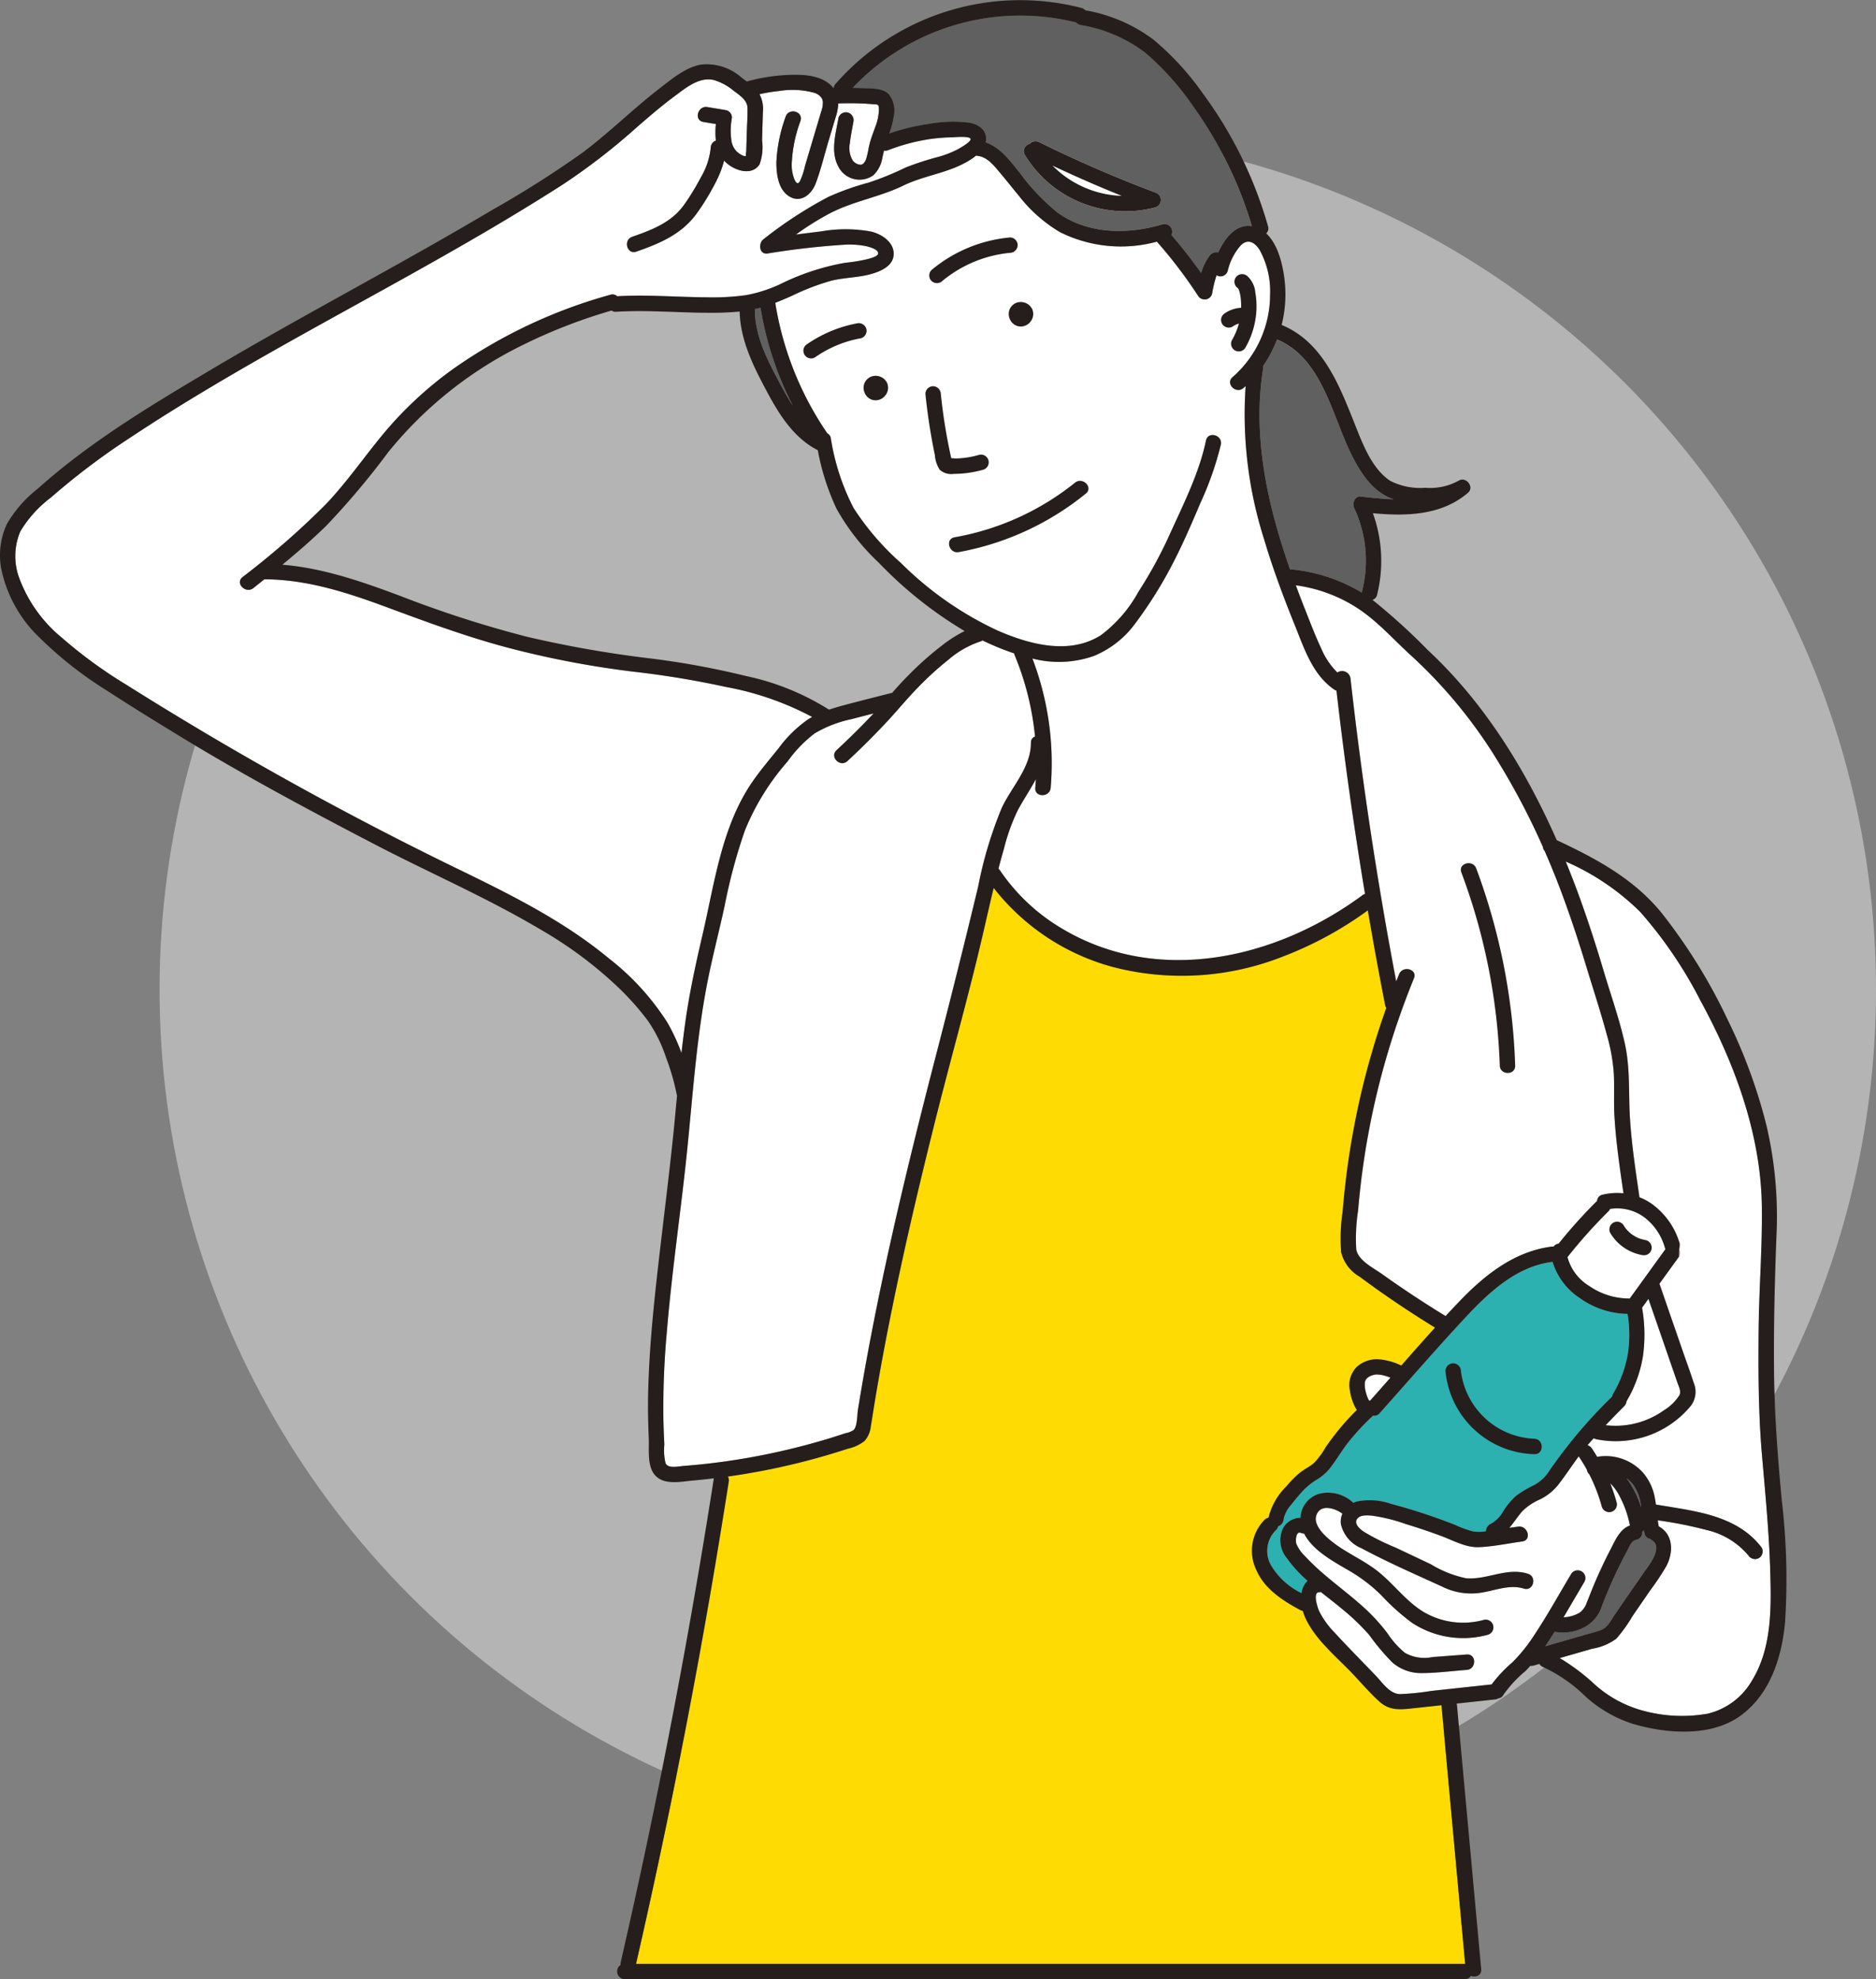
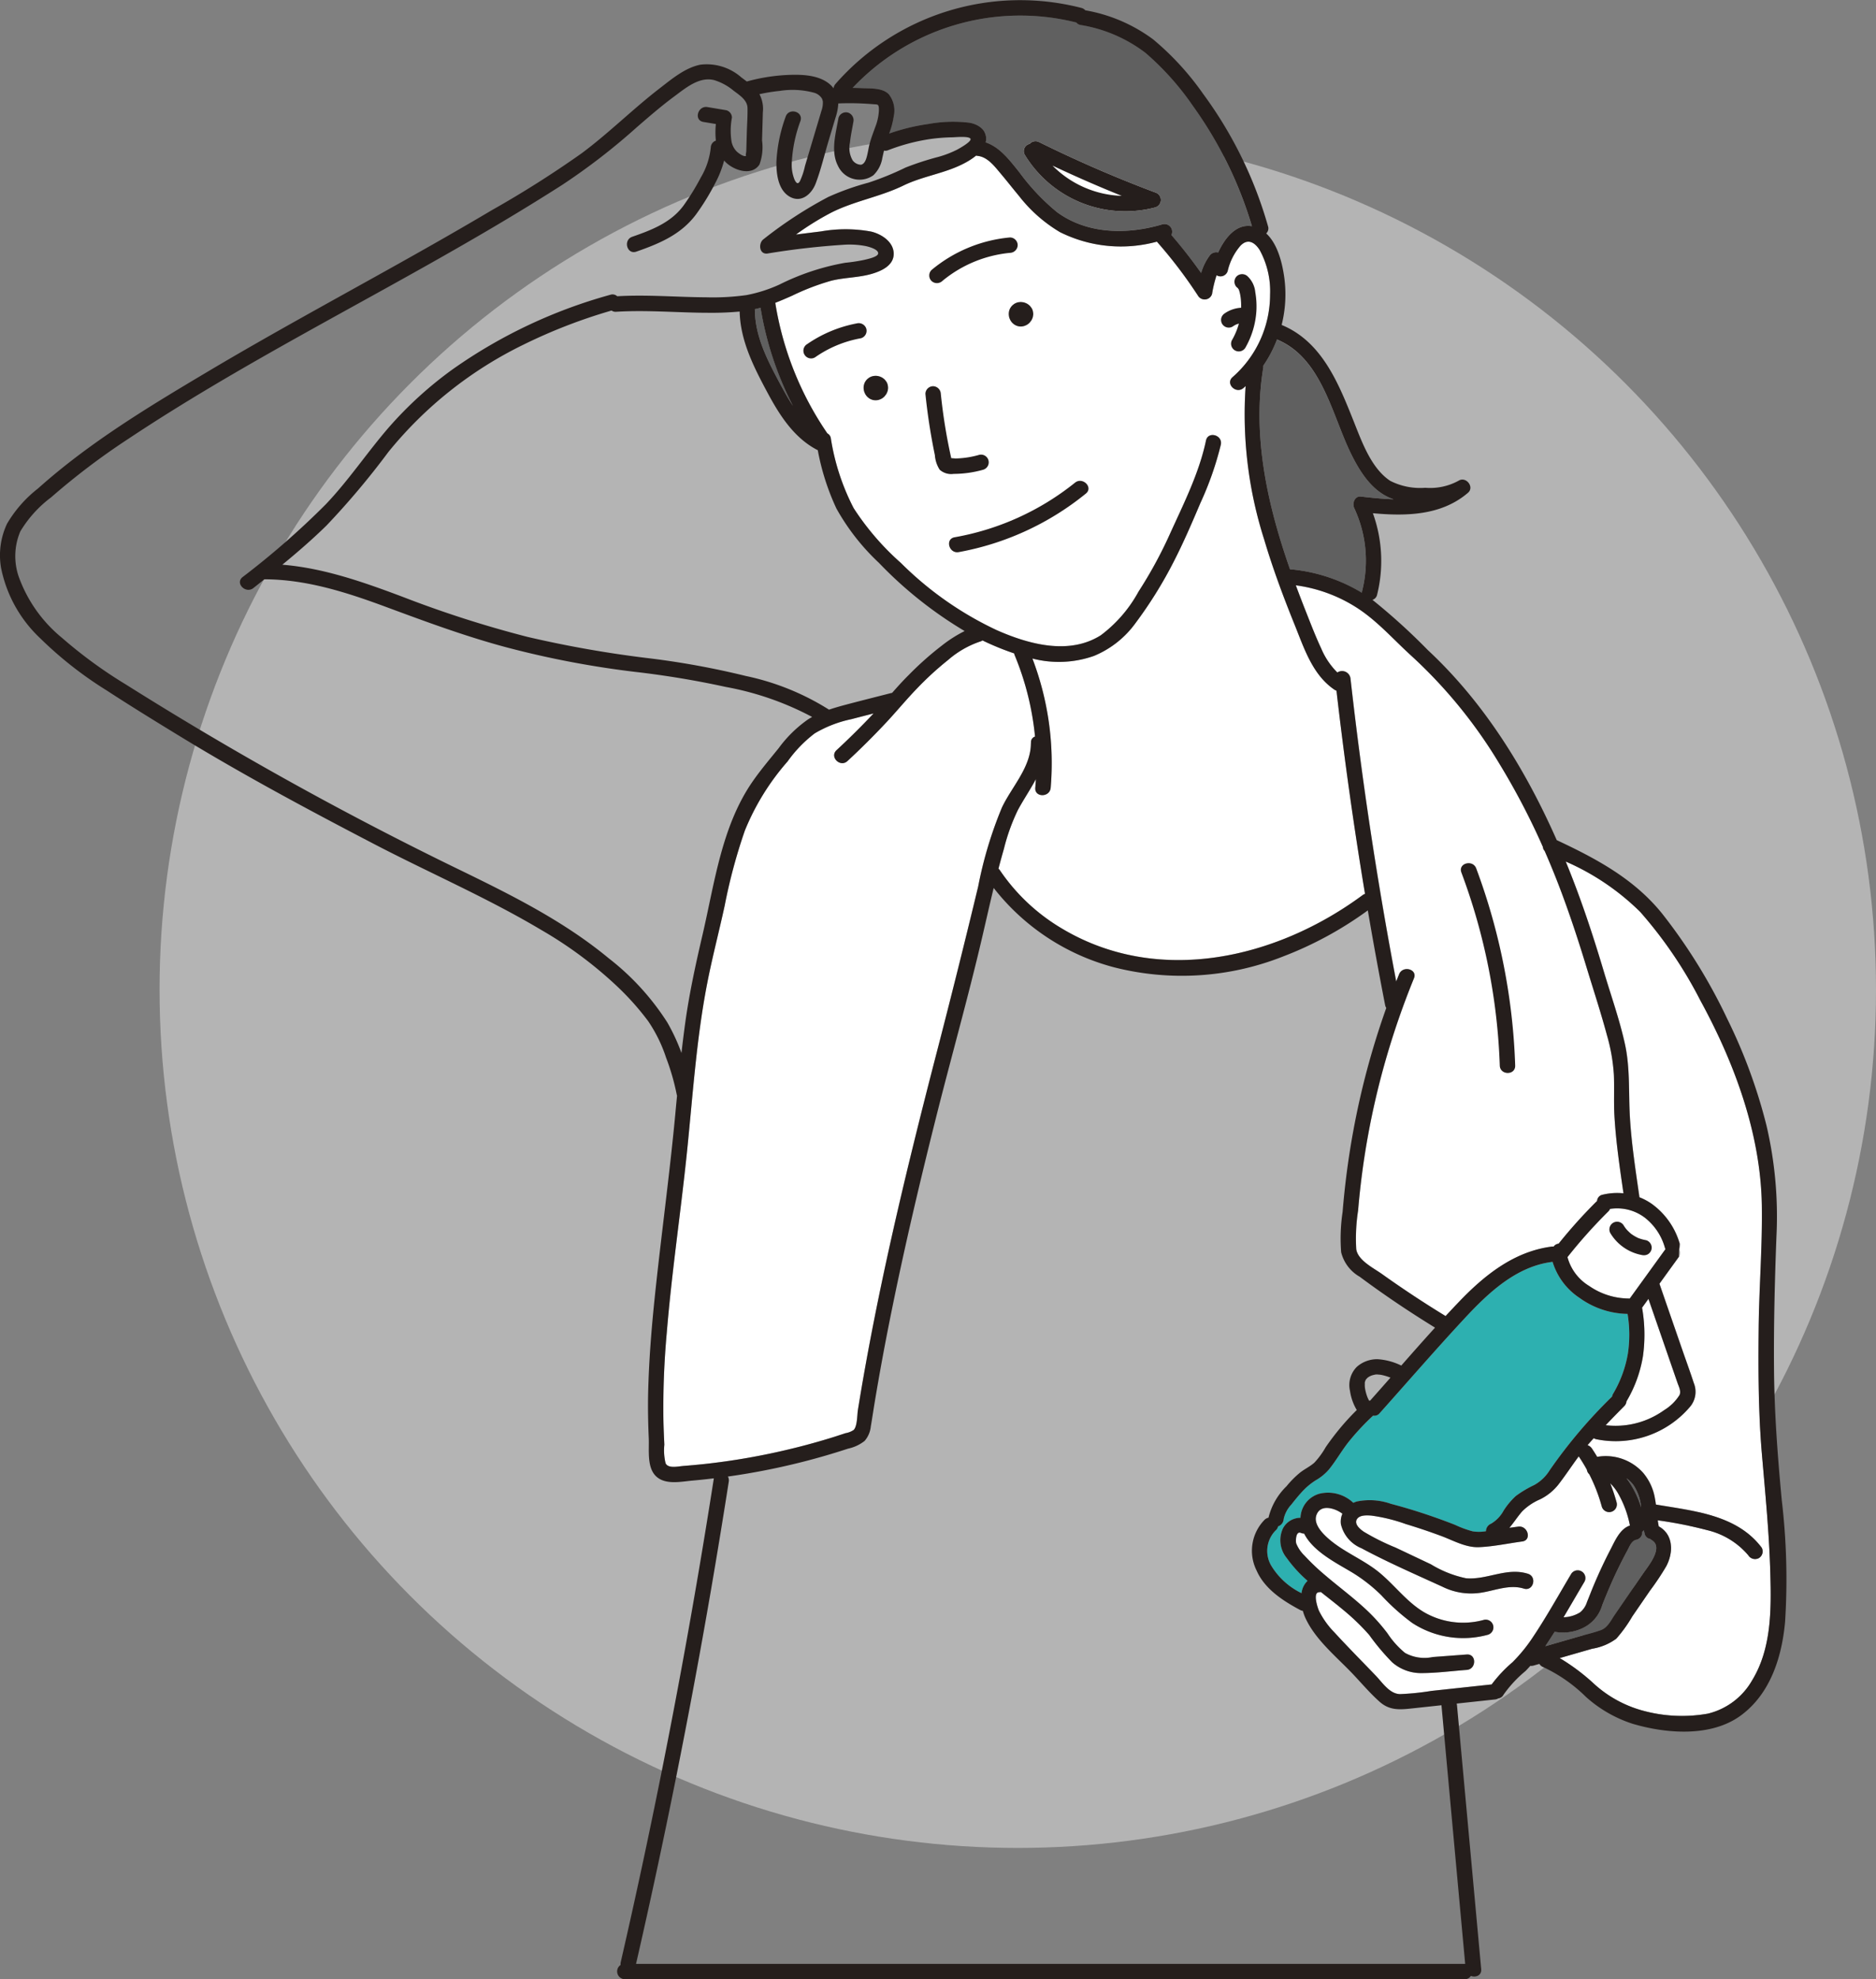
<svg xmlns="http://www.w3.org/2000/svg" width="200.012" height="211" viewBox="0 0 200.012 211">
  <rect x="0" y="0" width="200.012" height="211" fill="#808080" stroke="none" />
  <g id="グループ_1195" data-name="グループ 1195" transform="translate(-144.988 -5482)">
    <g id="グループ_298" data-name="グループ 298" transform="translate(0 -1)">
      <circle id="楕円形_16" data-name="楕円形 16" cx="91.5" cy="91.5" r="91.5" transform="translate(162 5497)" fill="#b4b4b4" />
      <g id="グループ_297" data-name="グループ 297">
        <g id="グループ_295" data-name="グループ 295">
          <path id="パス_5264" data-name="パス 5264" d="M278,5512.456a.847.847,0,0,0-1.162,0,.828.828,0,0,0,0,1.161.671.671,0,0,1,.281.421,4.373,4.373,0,0,1,.144.71,6.932,6.932,0,0,1,.041,1.069,3.409,3.409,0,0,0-1.725.578.882.882,0,0,0-.378.491.842.842,0,0,0,.083.633.826.826,0,0,0,.491.377.815.815,0,0,0,.633-.082,2.746,2.746,0,0,1,.413-.231c.079-.029.158-.057.24-.079a7.345,7.345,0,0,1-.725,1.754.822.822,0,0,0,1.418.829,8.974,8.974,0,0,0,1.184-3.914,8.749,8.749,0,0,0-.117-2.031A2.657,2.657,0,0,0,278,5512.456Z" fill="#fff" />
          <path id="パス_5265" data-name="パス 5265" d="M239.515,5523.723a1.008,1.008,0,0,0-.1-.136,1.276,1.276,0,0,0-.114-.138,1.962,1.962,0,0,0-.212-.167.715.715,0,0,0-.063-.04,1.973,1.973,0,0,0-.265-.114.608.608,0,0,0-.082-.025,2.333,2.333,0,0,0-.288-.04.5.5,0,0,0-.085,0,1.972,1.972,0,0,0-.288.039.426.426,0,0,0-.08.023,1.778,1.778,0,0,0-.258.114c-.013.008-.025.016-.037.025-.066.048-.133.1-.194.151a.635.635,0,0,0-.078.122c-.035.04-.084.065-.112.112a1.093,1.093,0,0,0-.147.322,1.232,1.232,0,0,0-.051.358c0,.023,0,.047,0,.071a2.12,2.12,0,0,0,.042.284c.006.023.013.046.021.068a2.26,2.26,0,0,0,.113.262,1.427,1.427,0,0,0,.208.279.529.529,0,0,0,.052.048,1.667,1.667,0,0,0,.224.169,1.766,1.766,0,0,0,.25.109.5.5,0,0,0,.079.023,1.34,1.34,0,0,0,.581,0,.494.494,0,0,0,.083-.022,1.98,1.98,0,0,0,.265-.114,1.306,1.306,0,0,0,.292-.222,1.382,1.382,0,0,0,.119-.145,1.253,1.253,0,0,0,.109-.152,2,2,0,0,0,.112-.26.524.524,0,0,0,.026-.088,1.85,1.85,0,0,0,.037-.287,1.518,1.518,0,0,0-.034-.293A1.065,1.065,0,0,0,239.515,5523.723Z" fill="#fff" />
          <path id="パス_5266" data-name="パス 5266" d="M253.156,5515.373l-.038.025c-.065.048-.132.1-.193.151a.606.606,0,0,0-.078.122c-.035.04-.084.065-.112.112a1.092,1.092,0,0,0-.148.322,1.231,1.231,0,0,0-.05.357.439.439,0,0,0,0,.072,2.094,2.094,0,0,0,.041.283c.006.024.014.047.022.069a2.092,2.092,0,0,0,.113.262,1.379,1.379,0,0,0,.208.278.408.408,0,0,0,.052.049,1.666,1.666,0,0,0,.224.169,1.714,1.714,0,0,0,.25.109.416.416,0,0,0,.079.023,1.34,1.34,0,0,0,.581,0,.452.452,0,0,0,.083-.022,2.1,2.1,0,0,0,.265-.114,1.3,1.3,0,0,0,.292-.223,1.244,1.244,0,0,0,.119-.145,1.354,1.354,0,0,0,.109-.151,2.039,2.039,0,0,0,.112-.26.539.539,0,0,0,.026-.088,1.859,1.859,0,0,0,.037-.287,1.6,1.6,0,0,0-.034-.293,1.061,1.061,0,0,0-.13-.336,1.124,1.124,0,0,0-.1-.137,1.107,1.107,0,0,0-.114-.137,1.926,1.926,0,0,0-.212-.167.525.525,0,0,0-.063-.04,2.021,2.021,0,0,0-.264-.115.62.62,0,0,0-.083-.024,2.476,2.476,0,0,0-.288-.041.547.547,0,0,0-.085,0,2.2,2.2,0,0,0-.287.038.653.653,0,0,0-.08.024A1.6,1.6,0,0,0,253.156,5515.373Z" fill="#fff" />
-           <path id="パス_5267" data-name="パス 5267" d="M249.825,5533.072a.822.822,0,0,0-.437-1.584,9.818,9.818,0,0,1-2.509.388c-.071,0-.3-.028-.466-.03-.011-.036-.024-.074-.03-.1q-.151-.69-.288-1.383-.523-2.665-.8-5.368a.845.845,0,0,0-.821-.821.828.828,0,0,0-.822.821,64.278,64.278,0,0,0,1.009,6.533,3.279,3.279,0,0,0,.513,1.55,1.846,1.846,0,0,0,1.494.444A11.642,11.642,0,0,0,249.825,5533.072Z" fill="#fff" />
+           <path id="パス_5267" data-name="パス 5267" d="M249.825,5533.072a.822.822,0,0,0-.437-1.584,9.818,9.818,0,0,1-2.509.388c-.071,0-.3-.028-.466-.03-.011-.036-.024-.074-.03-.1q-.151-.69-.288-1.383-.523-2.665-.8-5.368a.845.845,0,0,0-.821-.821.828.828,0,0,0-.822.821,64.278,64.278,0,0,0,1.009,6.533,3.279,3.279,0,0,0,.513,1.55,1.846,1.846,0,0,0,1.494.444A11.642,11.642,0,0,0,249.825,5533.072" fill="#fff" />
          <path id="パス_5268" data-name="パス 5268" d="M246.329,5531.85a.173.173,0,0,0-.089.02C246.277,5531.833,246.3,5531.834,246.329,5531.85Z" fill="#fff" />
-           <path id="パス_5269" data-name="パス 5269" d="M259.6,5534.457a28.37,28.37,0,0,1-12.837,5.819c-1.039.186-.6,1.769.437,1.584a30,30,0,0,0,13.561-6.242C261.58,5534.954,260.411,5533.8,259.6,5534.457Z" fill="#fff" />
          <path id="パス_5270" data-name="パス 5270" d="M245.461,5512.95a13.281,13.281,0,0,1,7.207-2.994.844.844,0,0,0,.822-.821.828.828,0,0,0-.822-.822,15.21,15.21,0,0,0-8.369,3.475.828.828,0,0,0,0,1.162A.842.842,0,0,0,245.461,5512.95Z" fill="#fff" />
          <path id="パス_5271" data-name="パス 5271" d="M237.352,5518.049a.844.844,0,0,0-1.011-.574,13.843,13.843,0,0,0-5.291,2.206.821.821,0,1,0,.829,1.418,12.289,12.289,0,0,1,4.9-2.04A.826.826,0,0,0,237.352,5518.049Z" fill="#fff" />
          <path id="パス_5272" data-name="パス 5272" d="M320.484,5615.21a4.391,4.391,0,0,1-.842-.234h0l-.021-.012c-.066-.031-.132-.063-.2-.1a4.041,4.041,0,0,1-.376-.225c-.049-.033-.1-.067-.144-.1l-.057-.046c-.111-.1-.218-.2-.319-.3-.051-.052-.1-.106-.148-.162-.023-.026-.068-.087-.09-.117-.066-.094-.132-.186-.191-.284a.822.822,0,0,0-1.419.829,4.989,4.989,0,0,0,3.371,2.336.9.9,0,0,0,.633-.083.84.84,0,0,0,.377-.491A.83.83,0,0,0,320.484,5615.21Z" fill="#fff" />
          <path id="パス_5273" data-name="パス 5273" d="M308.565,5636.38a8.233,8.233,0,0,1-7.82-7.224.847.847,0,0,0-.821-.822.827.827,0,0,0-.822.822,9.775,9.775,0,0,0,9.463,8.867C309.622,5638.063,309.62,5636.421,308.565,5636.38Z" fill="#fff" />
          <path id="パス_5274" data-name="パス 5274" d="M304.888,5596.592c.036,1.054,1.679,1.059,1.643,0a66.309,66.309,0,0,0-4.153-21.016c-.367-.981-1.956-.556-1.584.437A64.88,64.88,0,0,1,304.888,5596.592Z" fill="#fff" />
          <path id="パス_5275" data-name="パス 5275" d="M304.872,5564.457a75.986,75.986,0,0,1,4.62,8.853.622.622,0,0,0,.168.386q.993,2.268,1.861,4.588c.951,2.556,1.8,5.148,2.594,7.758.739,2.433,1.541,4.859,2.2,7.316a19.519,19.519,0,0,1,.74,4.239c.057,1.458-.025,2.915.059,4.375.158,2.765.568,5.507.964,8.247a6.607,6.607,0,0,0-2.234.146.72.72,0,0,0-.582.66,53.97,53.97,0,0,0-4.1,4.569.756.756,0,0,0-.522.307.783.783,0,0,0-.233,0c-3.993.525-7.124,3.031-9.833,5.856-.489.51-.966,1.032-1.447,1.551q-3.474-2.12-6.789-4.484c-.894-.64-2.577-1.453-2.747-2.659a19.372,19.372,0,0,1,.2-4.12,83.26,83.26,0,0,1,2.908-15.936,85.37,85.37,0,0,1,3.046-8.813c.4-.978-1.19-1.4-1.584-.436-.1.256-.2.515-.3.773q-3.055-16.055-4.881-32.309a.9.9,0,0,0-1.4-.629,7.965,7.965,0,0,1-1.729-2.569c-.61-1.3-1.126-2.653-1.655-3.989-.359-.9-.7-1.816-1.042-2.73a15.937,15.937,0,0,1,6.541,2.412c2.184,1.415,3.914,3.422,5.835,5.156A51.671,51.671,0,0,1,304.872,5564.457Z" fill="#fff" />
          <path id="パス_5276" data-name="パス 5276" d="M318.4,5640.593a3.587,3.587,0,0,1,.728.716,5,5,0,0,1,.822,2.376A10.119,10.119,0,0,0,318.4,5640.593Z" fill="#606060" />
          <path id="パス_5277" data-name="パス 5277" d="M310.224,5639.714a4.53,4.53,0,0,1-1.666,1.6,11.45,11.45,0,0,0-1.963,1.172,7.812,7.812,0,0,0-1.3,1.559,3.6,3.6,0,0,1-1.338,1.391.87.87,0,0,0-.541.8,4.327,4.327,0,0,1-1.407.018,10.967,10.967,0,0,1-1.884-.691q-1.11-.437-2.237-.83-2.275-.8-4.61-1.415a6.8,6.8,0,0,0-3.636-.246,2.889,2.889,0,0,0-.371.143,3.907,3.907,0,0,0-3.625-.97,2.773,2.773,0,0,0-2.007,2.57,2.113,2.113,0,0,0-1.867,1.121,2.986,2.986,0,0,0,.407,3.167,14.012,14.012,0,0,0,2.225,2.426,2.13,2.13,0,0,0-.648,1.316,7.692,7.692,0,0,1-3.243-2.948,3.109,3.109,0,0,1,.478-3.742.731.731,0,0,0,.259-.447.872.872,0,0,0,.6-.776,3.272,3.272,0,0,1,.82-1.538c.375-.478.759-.953,1.175-1.4a7.107,7.107,0,0,1,1.436-1.192,5.318,5.318,0,0,0,1.383-1.133c.8-.982,1.411-2.1,2.211-3.08a26.623,26.623,0,0,1,2.525-2.674.7.7,0,0,0,.672-.247c3.031-3.39,6.011-6.836,9.108-10.166,2.487-2.673,5.444-5.465,9.226-5.963a.947.947,0,0,0,.11-.025,7.081,7.081,0,0,0,2.884,3.858,8.982,8.982,0,0,0,5.107,1.694,13.566,13.566,0,0,1,.037,4.252,12.514,12.514,0,0,1-1.571,4.263.846.846,0,0,0-.107.295A53.221,53.221,0,0,0,310.224,5639.714Z" fill="#2db0b0" />
-           <path id="パス_5278" data-name="パス 5278" d="M290.9,5632.215q-.036-.07-.069-.141c-.036-.081-.043-.1-.023-.046s.013.034-.019-.048c-.02-.049-.038-.1-.056-.147-.026-.075-.051-.15-.074-.225a4.9,4.9,0,0,1-.129-.536c0-.024-.018-.129-.021-.146-.006-.065-.013-.131-.016-.2,0-.1.008-.195,0-.291,0-.017,0-.016,0-.023.008-.042.016-.084.027-.126s.053-.131.048-.128c.016-.03.031-.06.049-.089l.038-.056.017-.019c.044-.041.087-.086.13-.129l.016-.016.012-.008c.062-.039.122-.079.186-.114.029-.016.144-.066.136-.066.034-.012.068-.026.1-.037.061-.019.122-.036.184-.05.042-.01.083-.018.125-.026l.031,0a1.635,1.635,0,0,1,.355,0c.055,0,.109.007.164.012l.04,0c-.016,0,0,0,.066.012.054.01.108.021.161.033.161.036.32.081.477.132.127.041.25.089.374.137q-1.082,1.228-2.168,2.45a.677.677,0,0,0-.109,0C290.94,5632.286,290.92,5632.251,290.9,5632.215Z" fill="#fff" />
          <path id="パス_5279" data-name="パス 5279" d="M318.16,5632.9a.773.773,0,0,0,.233-.5,13.775,13.775,0,0,0,1.757-4.8,16.548,16.548,0,0,0-.092-5.185l.68-.942q.811,2.343,1.622,4.687l.968,2.8q.254.735.509,1.471c.142.409.4.871.216,1.291a5.017,5.017,0,0,1-1.634,1.607,8.96,8.96,0,0,1-2.1,1.119,8.846,8.846,0,0,1-4.136.49C316.834,5634.244,317.5,5633.57,318.16,5632.9Z" fill="#fff" />
          <path id="パス_5280" data-name="パス 5280" d="M318.733,5621.45a.752.752,0,0,0-.1-.021,7.486,7.486,0,0,1-4.218-1.342,5.144,5.144,0,0,1-2.3-3.074,53.8,53.8,0,0,1,4.363-4.878.792.792,0,0,0,.165-.252,4.9,4.9,0,0,1,3.683.9,6.163,6.163,0,0,1,2.174,3.232.873.873,0,0,0,.06.145Z" fill="#fff" />
          <path id="パス_5281" data-name="パス 5281" d="M289.029,5531.368c.991,2.015,2.33,4.126,4.543,4.86-1.193-.035-2.38-.164-3.49-.289-.679-.076-.943.739-.709,1.236a13.2,13.2,0,0,1,.849,8.786.893.893,0,0,0-.022.247,17.775,17.775,0,0,0-7.44-2.5.824.824,0,0,0-.227.008c-.454-1.3-.883-2.608-1.268-3.929-1.655-5.675-2.558-11.644-1.6-17.529a.893.893,0,0,0,0-.258,13.224,13.224,0,0,0,1.462-2.792C285.9,5521.169,286.992,5527.225,289.029,5531.368Z" fill="#606060" />
          <path id="パス_5282" data-name="パス 5282" d="M276.4,5523.205c-.8.692.365,1.849,1.162,1.161.08-.069.154-.144.232-.215a43.9,43.9,0,0,0,1.981,16.38c.914,3.084,2.041,6.1,3.246,9.081,1.011,2.5,1.9,5.33,4.241,6.915a.825.825,0,0,0,.219.1q1.248,10.871,3.043,21.665a.8.8,0,0,0-.255.126c-9.177,6.779-21.771,9.714-32.058,3.569a20.7,20.7,0,0,1-6.608-6.2.872.872,0,0,0-.161-.178c.185-.711.376-1.42.581-2.126a21.073,21.073,0,0,1,1.492-4.141c.6-1.11,1.308-2.152,1.9-3.264-.017.3-.024.6-.049.9-.089,1.054,1.554,1.048,1.642,0a31.263,31.263,0,0,0-1.964-13.784,11.244,11.244,0,0,0,6.567-.268,10.325,10.325,0,0,0,4.478-3.553,45.317,45.317,0,0,0,4-6.429c1.062-2.061,1.985-4.21,2.89-6.343a33.984,33.984,0,0,0,2.17-6.2c.216-1.032-1.367-1.473-1.584-.437-.734,3.5-2.423,6.817-3.889,10.055a46.161,46.161,0,0,1-3.3,6.044,14.442,14.442,0,0,1-4.015,4.651c-3.381,2.15-7.673.973-11.074-.524a36.237,36.237,0,0,1-10.25-7.179,28.344,28.344,0,0,1-5.036-5.843,24.259,24.259,0,0,1-2.434-7.458.705.705,0,0,0-.367-.511,34.1,34.1,0,0,1-5.554-13.923c.611-.236,1.214-.5,1.81-.761a25.36,25.36,0,0,1,4.167-1.593c1.436-.353,2.945-.321,4.365-.746,1.07-.321,2.379-.941,2.278-2.261-.091-1.2-1.349-1.98-2.407-2.231a15.082,15.082,0,0,0-5.33-.018c-.893.11-1.785.224-2.677.337a29.913,29.913,0,0,1,3.745-2.33c2.467-1.251,5.215-1.683,7.7-2.892,2.137-1.04,4.573-1.311,6.654-2.46a7.506,7.506,0,0,0,1.11-.739.89.89,0,0,0,.181.038c1.048.116,1.8,1.133,2.433,1.88.662.783,1.291,1.593,1.949,2.379a15.63,15.63,0,0,0,4.372,3.864,14.548,14.548,0,0,0,10.33,1.015,49.53,49.53,0,0,1,4.388,5.765.825.825,0,0,0,.818.392.811.811,0,0,0,.683-.589,12.894,12.894,0,0,1,.482-1.985.8.8,0,0,0,1.188-.47,6.226,6.226,0,0,1,1.362-2.682c.791-.815,1.536-.342,2.05.476a9.155,9.155,0,0,1,1.1,4.75A11.691,11.691,0,0,1,276.4,5523.205Z" fill="#fff" />
          <path id="パス_5283" data-name="パス 5283" d="M226.075,5515.8a35.169,35.169,0,0,0,3.5,10.535c-.494-.737-.933-1.517-1.349-2.294-1.321-2.468-2.716-5.067-2.75-7.933a.859.859,0,0,0-.017-.147C225.665,5515.915,225.87,5515.855,226.075,5515.8Z" fill="#606060" />
          <path id="パス_5284" data-name="パス 5284" d="M259.748,5485.4a.722.722,0,0,0,.446.26,15.5,15.5,0,0,1,6.923,2.975,29.454,29.454,0,0,1,5.071,5.677,42.746,42.746,0,0,1,6.268,12.8c-1.668-.282-2.879,1.249-3.594,2.8a.87.87,0,0,0-.939.373,5.861,5.861,0,0,0-.878,1.814c-.988-1.4-2.052-2.749-3.173-4.047a.819.819,0,0,0-.944-1.149c-3.722,1.118-8.015,1.083-11.257-1.3a23.261,23.261,0,0,1-4.036-4.284c-1.018-1.254-2.041-2.63-3.573-3.143a1.937,1.937,0,0,0,.049-.2c.136-1.089-.8-1.724-1.758-1.892a14.566,14.566,0,0,0-4.394.133,21.441,21.441,0,0,0-4.175,1.029,9.03,9.03,0,0,0,.493-1.868,2.8,2.8,0,0,0-.54-2.34c-.676-.69-1.949-.6-2.836-.642-.334-.016-.667-.015-1-.018A24.548,24.548,0,0,1,259.748,5485.4Z" fill="#606060" />
-           <path id="パス_5285" data-name="パス 5285" d="M216.13,5591.991a27.121,27.121,0,0,0-6.263-6.849c-4.751-3.934-10.3-6.7-15.816-9.384a369.344,369.344,0,0,1-35.617-19.771A49.156,49.156,0,0,1,151.6,5551a14.935,14.935,0,0,1-4.632-6.569,6.743,6.743,0,0,1,.185-4.779,12.675,12.675,0,0,1,3.277-3.625,74.922,74.922,0,0,1,8.248-6.248c11.9-7.914,24.737-14.307,37.07-21.487,3.1-1.8,6.164-3.652,9.181-5.582a68.379,68.379,0,0,0,7.976-6.165c1.3-1.126,2.6-2.251,3.979-3.271,1.195-.882,2.645-2.128,4.234-1.736a5.894,5.894,0,0,1,2.08,1.128c.632.482,1.47.994,1.487,1.853s-.048,1.749-.073,2.618l-.039,1.327-.019.663c0,.08-.094.471-.017.484-.283.142-.891-.344-1.027-.484a2.082,2.082,0,0,1-.524-1.012,7.388,7.388,0,0,1,.038-2.572.818.818,0,0,0-.6-.792l-2.009-.336c-1.034-.173-1.479,1.41-.437,1.584l1.335.223a8.513,8.513,0,0,0,0,1.77.8.8,0,0,0-.544.731,7.807,7.807,0,0,1-1.058,3.191,25.507,25.507,0,0,1-1.846,3c-1.343,1.824-3.4,2.608-5.469,3.327-.992.346-.565,1.933.437,1.584,2.446-.852,4.741-1.81,6.344-3.939a24.543,24.543,0,0,0,2.039-3.309,10.973,10.973,0,0,0,.969-2.486c.028.034.048.071.078.1.841.918,2.836,1.663,3.7.34a5.353,5.353,0,0,0,.272-2.572c.029-1,.06-1.99.086-2.986a3.371,3.371,0,0,0-.356-1.924,19.066,19.066,0,0,1,2.146-.361,8.823,8.823,0,0,1,3.693.2,1.436,1.436,0,0,1,.807.6c.013.027.023.044.029.055.019.052.035.1.049.157.048.169.025.062.029.175a2.51,2.51,0,0,1-.151.934c-.4,1.343-.8,2.683-1.2,4.025l-.555,1.858a7.52,7.52,0,0,1-.54,1.62c-.216.375-.39.2-.563-.14a4.2,4.2,0,0,1-.3-1.9,14.856,14.856,0,0,1,.925-4.39c.327-1.008-1.258-1.44-1.584-.437a16.339,16.339,0,0,0-.984,4.827c-.012,1.255.179,2.945,1.374,3.667,1.245.751,2.376-.231,2.813-1.381.557-1.463.921-3.029,1.369-4.528l.741-2.477a5.675,5.675,0,0,0,.3-1.508c0-.006,0-.012,0-.018a29.9,29.9,0,0,1,3.8.084c.108.009.347,0,.429.08.126.126.1.479.1.639a5.607,5.607,0,0,1-.4,1.746c-.211.6-.452,1.2-.607,1.825-.126.51-.184,1.037-.354,1.536-.107.313-.3.593-.564.621a1.133,1.133,0,0,1-.874-.471,2.644,2.644,0,0,1-.287-1.878c.077-.737.237-1.471.362-2.2a.845.845,0,0,0-.573-1.011.83.83,0,0,0-1.011.574c-.279,1.627-.864,3.557-.047,5.117a2.531,2.531,0,0,0,3.763.995,3.259,3.259,0,0,0,.959-1.843c.06-.267.121-.529.183-.791a.731.731,0,0,0,.43-.039,20.8,20.8,0,0,1,4.58-1.205,19.746,19.746,0,0,1,2.3-.173c.225,0,1.765-.162,1.909.162.132.3-1.223,1.047-1.44,1.162a10.94,10.94,0,0,1-1.956.755,31.323,31.323,0,0,0-3.521,1.142,31.452,31.452,0,0,1-3.94,1.608,28.153,28.153,0,0,0-4.308,1.532,44.692,44.692,0,0,0-6.9,4.5c-.573.415-.486,1.644.414,1.53a82.282,82.282,0,0,1,8.375-.949,9.2,9.2,0,0,1,2.094.154c.3.064,1.366.332,1.336.786-.024.379-1.143.6-1.465.682a18.859,18.859,0,0,1-2.049.313,25.54,25.54,0,0,0-6.987,2.31,15.275,15.275,0,0,1-3.546,1.136,25.876,25.876,0,0,1-4.291.234c-3.163-.017-6.321-.3-9.484-.111a.733.733,0,0,0-.733-.158,54.014,54.014,0,0,0-16.773,7.919,40.375,40.375,0,0,0-6.836,6.209c-2.317,2.678-4.278,5.641-6.727,8.209a86.581,86.581,0,0,1-8.875,7.761c-.826.659.343,1.815,1.162,1.162l1.154-.925c4.5.008,8.8,1.4,12.987,2.945,4.321,1.6,8.613,3.193,13.074,4.368a100.127,100.127,0,0,0,13.445,2.549,97.535,97.535,0,0,1,9.7,1.61,31.526,31.526,0,0,1,9.22,3.21c-.146.081-.3.152-.44.242a13.382,13.382,0,0,0-3.157,3.094c-.953,1.178-1.937,2.337-2.8,3.586-3.278,4.766-4.022,10.8-5.306,16.3-.734,3.148-1.417,6.271-1.856,9.477-.143,1.04-.268,2.081-.386,3.124A20.577,20.577,0,0,0,216.13,5591.991Z" fill="#fff" />
          <path id="パス_5286" data-name="パス 5286" d="M217.819,5639.28c-.532.041-1.594.3-1.869-.292a5.836,5.836,0,0,1-.132-1.977c-.04-.9-.084-1.8-.1-2.707a88.507,88.507,0,0,1,.359-9.239c.516-6.289,1.446-12.534,2.107-18.809.646-6.146,1.019-12.337,2.2-18.414.541-2.781,1.267-5.527,1.867-8.3a58.458,58.458,0,0,1,2.148-7.994,25.964,25.964,0,0,1,4.555-7.371,13.769,13.769,0,0,1,2.9-3,12.784,12.784,0,0,1,3.891-1.508c.787-.206,1.575-.406,2.363-.608q-1.9,2.021-3.93,3.908c-.777.72.387,1.879,1.162,1.162q2.166-2.006,4.182-4.163c1.09-1.17,2.106-2.408,3.217-3.558a33.545,33.545,0,0,1,3.331-3.053,10.166,10.166,0,0,1,3.4-1.962.835.835,0,0,0,.261-.126,29.012,29.012,0,0,0,3.383,1.383.843.843,0,0,0,.054.192,30.225,30.225,0,0,1,2.169,8.676.63.63,0,0,0-.425.692.579.579,0,0,0-.013.06c-.03,2.557-2.045,4.609-3.09,6.812a43.218,43.218,0,0,0-2.529,8.41q-2.186,9.093-4.534,18.134c-3.217,12.453-6.239,24.977-8.291,37.682-.085.53-.054,1.708-.445,2.125a2.226,2.226,0,0,1-.878.348q-.612.2-1.229.4-2.235.7-4.51,1.251a72.279,72.279,0,0,1-9.316,1.638C219.32,5639.153,218.57,5639.223,217.819,5639.28Z" fill="#fff" />
-           <path id="パス_5287" data-name="パス 5287" d="M301.2,5692.373c-.028,0-.049-.016-.078-.016H212.795q4.536-19.8,7.987-39.832.993-5.78,1.9-11.575a.84.84,0,0,0-.1-.555c.3-.043.607-.079.91-.125a73.9,73.9,0,0,0,9.607-2.128q1.161-.341,2.312-.718a4.252,4.252,0,0,0,1.755-.821,2.76,2.76,0,0,0,.66-1.539c.151-.873.278-1.75.423-2.623q.837-5.013,1.857-9.993c1.367-6.725,2.942-13.406,4.61-20.062,1.628-6.5,3.464-12.953,4.986-19.478.409-1.751.8-3.506,1.229-5.254a24.04,24.04,0,0,0,12.861,8.467,29.3,29.3,0,0,0,17.965-1.153,38.748,38.748,0,0,0,9.061-4.928q.864,5.064,1.845,10.107a.8.8,0,0,0,.125.306,84.524,84.524,0,0,0-3.542,13.221q-.77,4.23-1.118,8.524a18.959,18.959,0,0,0-.154,4.294,4.139,4.139,0,0,0,1.975,2.612c2.594,1.931,5.282,3.733,8.037,5.425-1.215,1.336-2.411,2.691-3.6,4.047a6.7,6.7,0,0,0-2.506-.679,3.262,3.262,0,0,0-2.227.809,2.758,2.758,0,0,0-.734,2.569,5.518,5.518,0,0,0,.739,2.051,26.12,26.12,0,0,0-2.074,2.264c-.437.546-.858,1.106-1.254,1.683a8.623,8.623,0,0,1-1.216,1.659c-.465.413-1.056.682-1.544,1.074a10.236,10.236,0,0,0-1.422,1.437,6.97,6.97,0,0,0-1.915,3.353.82.82,0,0,0-.4.194,4.712,4.712,0,0,0-.879,5.424c.863,1.976,2.808,3.23,4.637,4.209a.87.87,0,0,0,.3.1,4.807,4.807,0,0,0,.255.729c1.042,2.295,3.245,4.1,4.956,5.882.981,1.024,1.917,2.146,2.977,3.087s2.162.844,3.477.7l3.111-.335Z" fill="#ffdb04" />
          <path id="パス_5288" data-name="パス 5288" d="M306.235,5660.205a14.461,14.461,0,0,0-2.192,2.36l-6.454.694a27.246,27.246,0,0,1-3.33.34c-1.116-.019-1.873-1.217-2.588-1.963-1.472-1.536-2.977-3.048-4.414-4.618a9.025,9.025,0,0,1-1.645-2.3c-.127-.281-.7-1.964.013-1.982a.967.967,0,0,0,.186-.023c.78.624,1.572,1.228,2.313,1.85a23.848,23.848,0,0,1,2.842,2.728,24.511,24.511,0,0,0,2.447,2.914,4.662,4.662,0,0,0,3.16,1.154c1.592-.007,3.207-.222,4.794-.34,1.048-.078,1.057-1.722,0-1.643q-1.809.135-3.617.27a4.273,4.273,0,0,1-2.961-.437,9.273,9.273,0,0,1-1.87-2.084,19.865,19.865,0,0,0-1.95-2.222c-1.489-1.447-3.174-2.671-4.75-4.02a23.7,23.7,0,0,1-2.146-2.044,3.764,3.764,0,0,1-.887-1.305c-.071-.23-.058-1.355.5-1.119a.889.889,0,0,0,.353.072c.923,1.844,3.267,3.054,4.888,4.015a16.951,16.951,0,0,1,3.349,2.581,23.132,23.132,0,0,0,3.283,2.937,9.952,9.952,0,0,0,8.072,1.248.822.822,0,0,0-.436-1.584,8.309,8.309,0,0,1-6.336-.789c-1.89-1.1-3.19-2.935-4.869-4.3-1.647-1.336-3.679-2.114-5.287-3.493-.648-.555-1.69-1.577-1.379-2.546.41-1.281,2.012-.781,2.785-.183a2.093,2.093,0,0,0-.161,1.113,3.672,3.672,0,0,0,2.192,2.563c2.794,1.5,5.76,2.789,8.645,4.11a6.859,6.859,0,0,0,4.188.615c1.473-.24,2.99-.888,4.477-.421,1.011.318,1.443-1.267.437-1.584-2.263-.711-4.34.667-6.588.482a11.765,11.765,0,0,1-3.755-1.489l-3.756-1.778a24.471,24.471,0,0,1-3.4-1.695c-.4-.272-1.083-.84-.711-1.369.306-.434,1.071-.386,1.536-.349a17.925,17.925,0,0,1,3.651.9q1.914.577,3.791,1.276c1.284.478,2.6,1.241,4,1.187,1.538-.059,3.1-.4,4.628-.606,1.042-.142.6-1.725-.437-1.584l-.945.129c.472-.546.865-1.171,1.376-1.758a6.106,6.106,0,0,1,1.916-1.283,5.7,5.7,0,0,0,1.936-1.564c.762-.983,1.44-2.014,2.175-3.009.317.469.6.948.869,1.433a.827.827,0,0,0,.225.439,17.732,17.732,0,0,1,1.352,3.433.822.822,0,1,0,1.584-.437,19.72,19.72,0,0,0-.688-2.012,4.832,4.832,0,0,1,.835,1.058,11.111,11.111,0,0,1,1.278,3.464c-1.057.348-1.589,1.615-2.061,2.524q-.963,1.854-1.774,3.783c-.258.609-.492,1.228-.743,1.84a2.28,2.28,0,0,1-.739,1.1,3.56,3.56,0,0,1-1.76.519c.753-1.262,1.487-2.537,2.237-3.8a.822.822,0,0,0-1.418-.829c-1.328,2.228-2.594,4.512-4.034,6.671A16.947,16.947,0,0,1,306.235,5660.205Z" fill="#fff" />
          <path id="パス_5289" data-name="パス 5289" d="M309.885,5658.28c.293-.439.575-.886.855-1.334a4.868,4.868,0,0,0,2.9-.343,3.906,3.906,0,0,0,2.182-2.516c.514-1.3,1.06-2.592,1.673-3.853q.486-1,1.017-1.984c.226-.419.447-1.032.971-1.111a.81.81,0,0,0,.6-.857.739.739,0,0,0,.17-.186c.023.129.043.26.073.385a.714.714,0,0,0,.6.573.874.874,0,0,0,.161.121c1.311.775-.372,2.778-.886,3.528l-3.069,4.467c-.4.591-.749,1.353-1.458,1.607-.781.28-1.606.468-2.4.7l-3.522,1.015C309.788,5658.419,309.838,5658.35,309.885,5658.28Z" fill="#606060" />
          <path id="パス_5290" data-name="パス 5290" d="M331.769,5662.174a7.449,7.449,0,0,1-4.7,3.511,15.772,15.772,0,0,1-6.926-.321,12.625,12.625,0,0,1-5.315-2.96,21.99,21.99,0,0,0-3.555-2.645l3.475-1a5.9,5.9,0,0,0,2.554-1.062,14.689,14.689,0,0,0,1.717-2.384l1.888-2.749a27.921,27.921,0,0,0,1.728-2.592c.748-1.407.811-3.307-.723-4.214-.022-.013-.043-.019-.064-.03-.043-.218-.083-.436-.113-.655a44.256,44.256,0,0,1,5.29,1.052,8.214,8.214,0,0,1,4.36,2.675.849.849,0,0,0,1.124.3.827.827,0,0,0,.294-1.124c-2.647-3.5-7.259-3.9-11.272-4.587-.028-.209-.055-.417-.092-.624a5.676,5.676,0,0,0-1.268-2.762,5.342,5.342,0,0,0-4.9-1.688c-.18-.3-.356-.6-.552-.9a.92.92,0,0,0-.465-.354c.024-.028.045-.058.07-.087.194-.224.4-.436.6-.657a.8.8,0,0,0,.285.112,10.387,10.387,0,0,0,10-3.5,2.474,2.474,0,0,0,.369-2.5c-.385-1.183-.815-2.354-1.222-3.53q-1.221-3.525-2.44-7.05,1.041-1.442,2.084-2.883a.751.751,0,0,0,.022-.774.739.739,0,0,0,.06-.6,7.941,7.941,0,0,0-2.929-4.214,6.184,6.184,0,0,0-1.38-.742,1,1,0,0,0,0-.108c-.4-2.788-.831-5.575-1-8.389-.162-2.668.04-5.271-.545-7.9-.568-2.555-1.45-5.04-2.2-7.546-.793-2.666-1.639-5.316-2.586-7.931q-.711-1.964-1.511-3.915a26.137,26.137,0,0,1,7.943,5.37,45.962,45.962,0,0,1,6.412,9.442c3.637,6.661,6.437,14.209,6.55,21.877.064,4.354-.295,8.729-.34,13.085-.047,4.461-.034,8.942.348,13.39.368,4.277.786,8.516.9,12.811C333.844,5654.636,333.849,5658.806,331.769,5662.174Z" fill="#fff" />
          <path id="パス_5291" data-name="パス 5291" d="M268.171,5505.107a.829.829,0,0,0,0-1.584,134.89,134.89,0,0,1-12.409-5.382.82.82,0,0,0-1.006.2.784.784,0,0,0-.5,1.179A12.551,12.551,0,0,0,268.171,5505.107Z" fill="#fff" />
          <path id="パス_5292" data-name="パス 5292" d="M257.2,5500.646q3.636,1.716,7.362,3.227A10.878,10.878,0,0,1,257.2,5500.646Z" fill="#fff" />
        </g>
        <g id="グループ_296" data-name="グループ 296">
          <path id="パス_5293" data-name="パス 5293" d="M278,5512.456a.847.847,0,0,0-1.162,0,.828.828,0,0,0,0,1.161.671.671,0,0,1,.281.421,4.373,4.373,0,0,1,.144.71,6.942,6.942,0,0,1,.049,1.06,3.414,3.414,0,0,0-1.733.587.882.882,0,0,0-.378.491.837.837,0,0,0,.083.633.826.826,0,0,0,.491.377.815.815,0,0,0,.633-.082,2.665,2.665,0,0,1,.386-.225c.092-.034.184-.064.279-.089a7.349,7.349,0,0,1-.737,1.758.822.822,0,0,0,1.418.829,8.974,8.974,0,0,0,1.184-3.914,8.738,8.738,0,0,0-.117-2.03A2.657,2.657,0,0,0,278,5512.456Z" fill="#251e1c" />
          <path id="パス_5294" data-name="パス 5294" d="M239.515,5523.723a1.008,1.008,0,0,0-.1-.136,1.276,1.276,0,0,0-.114-.138,1.962,1.962,0,0,0-.212-.167.715.715,0,0,0-.063-.04,1.973,1.973,0,0,0-.265-.114.608.608,0,0,0-.082-.025,2.333,2.333,0,0,0-.288-.04.5.5,0,0,0-.085,0,2.114,2.114,0,0,0-.288.039.426.426,0,0,0-.08.023,1.778,1.778,0,0,0-.258.114c-.013.008-.025.016-.037.025-.066.048-.133.1-.194.151a.753.753,0,0,0-.066.073.872.872,0,0,0-.124.161,1.118,1.118,0,0,0-.147.322,1.232,1.232,0,0,0-.051.358.572.572,0,0,0,0,.071,2.12,2.12,0,0,0,.042.284c.006.023.013.046.021.068a2.26,2.26,0,0,0,.113.262,1.427,1.427,0,0,0,.208.279.529.529,0,0,0,.052.048,1.667,1.667,0,0,0,.224.169,1.766,1.766,0,0,0,.25.109.5.5,0,0,0,.079.023,1.34,1.34,0,0,0,.581,0,.494.494,0,0,0,.083-.022,1.862,1.862,0,0,0,.265-.114,1.306,1.306,0,0,0,.292-.222,1.382,1.382,0,0,0,.119-.145,1.253,1.253,0,0,0,.109-.152,2.05,2.05,0,0,0,.112-.259.564.564,0,0,0,.026-.089,1.85,1.85,0,0,0,.037-.287,1.518,1.518,0,0,0-.034-.293A1.065,1.065,0,0,0,239.515,5523.723Z" fill="#251e1c" />
          <path id="パス_5295" data-name="パス 5295" d="M253.156,5515.373l-.038.025c-.065.048-.132.1-.193.151a.572.572,0,0,0-.066.073.816.816,0,0,0-.124.161,1.092,1.092,0,0,0-.148.322,1.231,1.231,0,0,0-.05.357.439.439,0,0,0,0,.072,2.094,2.094,0,0,0,.041.283c.006.024.014.047.022.069a2.092,2.092,0,0,0,.113.262,1.379,1.379,0,0,0,.208.278.408.408,0,0,0,.052.049,1.6,1.6,0,0,0,.224.169,1.714,1.714,0,0,0,.25.109.416.416,0,0,0,.079.023,1.34,1.34,0,0,0,.581,0,.452.452,0,0,0,.083-.022,2.1,2.1,0,0,0,.265-.114,1.3,1.3,0,0,0,.292-.223,1.168,1.168,0,0,0,.119-.145,1.354,1.354,0,0,0,.109-.151,2.039,2.039,0,0,0,.112-.26.539.539,0,0,0,.026-.088,1.989,1.989,0,0,0,.037-.287,1.6,1.6,0,0,0-.034-.293,1.061,1.061,0,0,0-.13-.336,1.124,1.124,0,0,0-.1-.137,1.107,1.107,0,0,0-.114-.137,2.014,2.014,0,0,0-.211-.167.632.632,0,0,0-.064-.04,1.976,1.976,0,0,0-.265-.115.566.566,0,0,0-.082-.024,2.476,2.476,0,0,0-.288-.041.547.547,0,0,0-.085,0,2.2,2.2,0,0,0-.287.038.653.653,0,0,0-.08.024A1.638,1.638,0,0,0,253.156,5515.373Z" fill="#251e1c" />
          <path id="パス_5296" data-name="パス 5296" d="M249.825,5533.072a.822.822,0,0,0-.437-1.584,9.818,9.818,0,0,1-2.509.388c-.071,0-.3-.03-.467-.032-.012-.037-.023-.071-.029-.1q-.151-.69-.288-1.383-.523-2.665-.8-5.368a.845.845,0,0,0-.821-.821.828.828,0,0,0-.822.821,64.278,64.278,0,0,0,1.009,6.533,3.279,3.279,0,0,0,.513,1.55,1.846,1.846,0,0,0,1.494.444A11.642,11.642,0,0,0,249.825,5533.072Zm-3.5-1.226a.154.154,0,0,0-.087.024C246.276,5531.835,246.3,5531.832,246.327,5531.846Z" fill="#251e1c" />
          <path id="パス_5297" data-name="パス 5297" d="M259.6,5534.457a28.37,28.37,0,0,1-12.837,5.819c-1.039.186-.6,1.769.437,1.584a30,30,0,0,0,13.561-6.242C261.58,5534.954,260.411,5533.8,259.6,5534.457Z" fill="#251e1c" />
          <path id="パス_5298" data-name="パス 5298" d="M245.461,5512.95a13.281,13.281,0,0,1,7.207-2.994.844.844,0,0,0,.822-.821.828.828,0,0,0-.822-.822,15.21,15.21,0,0,0-8.369,3.475.828.828,0,0,0,0,1.162A.842.842,0,0,0,245.461,5512.95Z" fill="#251e1c" />
          <path id="パス_5299" data-name="パス 5299" d="M237.352,5518.049a.845.845,0,0,0-1.011-.574,13.843,13.843,0,0,0-5.291,2.206.821.821,0,1,0,.829,1.418,12.289,12.289,0,0,1,4.9-2.04A.826.826,0,0,0,237.352,5518.049Z" fill="#251e1c" />
          <path id="パス_5300" data-name="パス 5300" d="M320.484,5615.21a4.391,4.391,0,0,1-.842-.234h0l-.022-.012c-.066-.031-.132-.063-.2-.1a4.041,4.041,0,0,1-.376-.225c-.049-.033-.1-.067-.144-.1l-.057-.046c-.111-.1-.218-.2-.319-.3-.051-.052-.1-.106-.148-.162s-.187-.254-.037-.038c-.084-.12-.168-.237-.244-.363a.822.822,0,0,0-1.419.829,4.989,4.989,0,0,0,3.371,2.336.9.9,0,0,0,.633-.083.84.84,0,0,0,.377-.491A.831.831,0,0,0,320.484,5615.21Zm-.8-.212.023.008Z" fill="#251e1c" />
-           <path id="パス_5301" data-name="パス 5301" d="M308.565,5636.38a8.233,8.233,0,0,1-7.82-7.224.847.847,0,0,0-.821-.822.827.827,0,0,0-.822.822,9.775,9.775,0,0,0,9.463,8.867C309.622,5638.063,309.62,5636.421,308.565,5636.38Z" fill="#251e1c" />
          <path id="パス_5302" data-name="パス 5302" d="M304.888,5596.592c.036,1.054,1.679,1.059,1.643,0a66.309,66.309,0,0,0-4.153-21.016c-.367-.981-1.956-.556-1.584.437A64.88,64.88,0,0,1,304.888,5596.592Z" fill="#251e1c" />
          <path id="パス_5303" data-name="パス 5303" d="M334.952,5642.918c-.436-4.649-.786-9.254-.825-13.927-.04-4.719.079-9.438.258-14.154a42.633,42.633,0,0,0-1.061-11.851,56.925,56.925,0,0,0-4.177-11.359,58.818,58.818,0,0,0-6.947-11.23c-2.989-3.707-7.007-5.851-11.239-7.835-3.321-7.524-7.729-14.664-13.746-20.263a66.705,66.705,0,0,0-5.9-5.351.724.724,0,0,0,.495-.55,14.962,14.962,0,0,0-.45-8.685c3.551.324,7.305.253,10.141-2.181.711-.61-.209-1.776-.995-1.29a6.307,6.307,0,0,1-3.557.758,7.039,7.039,0,0,1-3.729-.733c-2.02-1.315-3.024-4.141-3.875-6.273-1.624-4.066-3.383-8.566-7.713-10.353a13.385,13.385,0,0,0,.284-5.032c-.208-1.523-.694-3.588-1.929-4.724a.732.732,0,0,0,.192-.769,44.038,44.038,0,0,0-6.912-14.1,29.694,29.694,0,0,0-5.337-5.819,17,17,0,0,0-7.235-3.1.787.787,0,0,0-.408-.251,26.173,26.173,0,0,0-26.219,8.1.83.83,0,0,0-.205.472h0a2.465,2.465,0,0,0-.268-.309c-1.077-1.05-2.811-1.166-4.231-1.132a19.593,19.593,0,0,0-4.756.712c-.193-.149-.388-.293-.578-.435a5.575,5.575,0,0,0-4.365-1.358c-1.651.324-3.1,1.564-4.4,2.565-2.836,2.193-5.383,4.741-8.262,6.88a110.656,110.656,0,0,1-9.591,6.073c-3.316,1.971-6.67,3.876-10.036,5.759-6.728,3.765-13.507,7.443-20.136,11.384-6.328,3.762-12.692,7.589-18.2,12.518a13.325,13.325,0,0,0-3.3,3.754,7.911,7.911,0,0,0-.646,4.674,14.093,14.093,0,0,0,4.194,7.554,40.872,40.872,0,0,0,7.074,5.548c2.609,1.7,5.271,3.337,7.93,4.959,6.685,4.079,13.593,7.775,20.536,11.392,5.946,3.1,12.147,5.77,17.91,9.207a43.545,43.545,0,0,1,7.9,5.85,28.835,28.835,0,0,1,3.446,3.834,15.473,15.473,0,0,1,1.917,3.9,24.439,24.439,0,0,1,1.131,3.91.865.865,0,0,0,.041.148q-.1,1-.191,2.01c-.618,6.566-1.528,13.1-2.206,19.657-.34,3.289-.6,6.59-.683,9.9-.039,1.656-.01,3.307.063,4.962.054,1.237-.219,3.088.772,4.04s2.658.576,3.867.467q1.15-.1,2.3-.243-3.143,20.157-7.39,40.118-1.221,5.736-2.535,11.452a.87.87,0,0,0-.016.306.834.834,0,0,0,.432,1.525h89.551a.744.744,0,0,0,.666-.357c.5.2,1.168-.037,1.105-.718l-2.583-28.148a.849.849,0,0,0-.031-.165l4.084-.439a.863.863,0,0,0,.349-.112.733.733,0,0,0,.565-.4,13.019,13.019,0,0,1,2.341-2.52c.176-.179.347-.365.513-.553a.828.828,0,0,0,.348-.029l.615-.177a.832.832,0,0,0,.433.351,16.285,16.285,0,0,1,4.537,3.17,13.766,13.766,0,0,0,4.934,2.851c3.6,1.074,8.4,1.467,11.584-.879,3.15-2.318,4.374-6.245,4.71-9.984A71.791,71.791,0,0,0,334.952,5642.918Zm-30.08-78.461a75.937,75.937,0,0,1,4.617,8.84.628.628,0,0,0,.184.416q.988,2.26,1.848,4.571c.951,2.556,1.8,5.148,2.594,7.758.739,2.433,1.541,4.859,2.2,7.316a19.519,19.519,0,0,1,.74,4.239c.058,1.458-.025,2.915.059,4.375.158,2.763.567,5.5.963,8.241a6.617,6.617,0,0,0-2.233.152.719.719,0,0,0-.582.66,53.829,53.829,0,0,0-4.1,4.554.764.764,0,0,0-.541.317.846.846,0,0,0-.222,0c-3.993.525-7.124,3.031-9.833,5.856q-.735.767-1.456,1.546-3.469-2.117-6.78-4.479c-.894-.64-2.577-1.453-2.747-2.659a19.372,19.372,0,0,1,.2-4.12,83.26,83.26,0,0,1,2.908-15.936,85.37,85.37,0,0,1,3.046-8.813c.4-.978-1.19-1.4-1.584-.436-.1.257-.207.515-.309.772q-3.054-16.053-4.875-32.308a.906.906,0,0,0-1.4-.629,7.96,7.96,0,0,1-1.723-2.569c-.61-1.3-1.126-2.653-1.655-3.989q-.54-1.362-1.049-2.736a15.916,15.916,0,0,1,6.548,2.418c2.184,1.415,3.914,3.422,5.835,5.156A51.671,51.671,0,0,1,304.872,5564.457Zm13.53,76.133a3.607,3.607,0,0,1,.729.719,5,5,0,0,1,.825,2.382A10.108,10.108,0,0,0,318.4,5640.59Zm-8.178-.876a4.53,4.53,0,0,1-1.666,1.6,11.45,11.45,0,0,0-1.963,1.172,7.812,7.812,0,0,0-1.3,1.559,3.6,3.6,0,0,1-1.338,1.391.872.872,0,0,0-.542.8,4.32,4.32,0,0,1-1.406.015,10.967,10.967,0,0,1-1.884-.691q-1.11-.437-2.237-.83-2.275-.8-4.61-1.415a6.8,6.8,0,0,0-3.636-.246,2.8,2.8,0,0,0-.369.141,3.91,3.91,0,0,0-3.627-.968,2.773,2.773,0,0,0-2.007,2.564,2.117,2.117,0,0,0-1.867,1.127,2.986,2.986,0,0,0,.407,3.167,14,14,0,0,0,2.218,2.426,2.137,2.137,0,0,0-.644,1.316,7.69,7.69,0,0,1-3.24-2.948,3.109,3.109,0,0,1,.478-3.742.738.738,0,0,0,.259-.432.881.881,0,0,0,.6-.791,3.272,3.272,0,0,1,.82-1.538c.375-.478.759-.953,1.175-1.4a7.107,7.107,0,0,1,1.436-1.192,5.318,5.318,0,0,0,1.383-1.133c.8-.982,1.411-2.1,2.211-3.08a26.494,26.494,0,0,1,2.513-2.673.7.7,0,0,0,.684-.248c3.031-3.39,6.011-6.836,9.108-10.166,2.487-2.673,5.444-5.465,9.226-5.963a.825.825,0,0,0,.111-.022,7.067,7.067,0,0,0,2.883,3.855,8.989,8.989,0,0,0,5.113,1.7,13.577,13.577,0,0,1,.031,4.249,12.514,12.514,0,0,1-1.571,4.263.874.874,0,0,0-.11.3A53.257,53.257,0,0,0,310.224,5639.714Zm-19.322-7.5q-.036-.07-.069-.141c-.036-.081-.043-.1-.023-.046s.013.034-.019-.048c-.02-.049-.038-.1-.056-.147-.026-.075-.051-.15-.074-.225a4.9,4.9,0,0,1-.129-.536c-.005-.028-.024-.179-.022-.15-.006-.064-.012-.129-.015-.193,0-.1.008-.195,0-.291l0-.027c.008-.041.016-.082.026-.122s.09-.211.027-.089c.022-.044.044-.086.07-.128.011-.018.023-.035.035-.052l.02-.023c.044-.041.087-.086.13-.129l.017-.017.011-.007c.062-.039.122-.079.186-.114.029-.016.143-.065.139-.067l.1-.036c.061-.019.122-.036.184-.05.042-.01.083-.018.125-.026.093-.015.083-.015-.03,0a1.131,1.131,0,0,1,.416-.011c.055,0,.109.007.164.012l.024,0s.031.006.082.014.108.021.161.033c.161.036.32.081.477.132.127.041.252.087.377.134q-1.083,1.23-2.17,2.452a.842.842,0,0,0-.111,0C290.94,5632.285,290.92,5632.251,290.9,5632.215Zm27.258.682a.772.772,0,0,0,.236-.5,13.779,13.779,0,0,0,1.754-4.8,16.566,16.566,0,0,0-.091-5.188l.679-.94q.811,2.343,1.622,4.687l.968,2.8.509,1.471c.142.409.4.871.216,1.291a5.017,5.017,0,0,1-1.634,1.607,8.96,8.96,0,0,1-2.1,1.119,8.857,8.857,0,0,1-4.137.491C316.833,5634.244,317.5,5633.57,318.16,5632.9Zm.583-11.46a.855.855,0,0,0-.113-.008,7.486,7.486,0,0,1-4.218-1.342,5.149,5.149,0,0,1-2.307-3.071,54.011,54.011,0,0,1,4.367-4.881.791.791,0,0,0,.171-.258,4.9,4.9,0,0,1,3.677.91,6.163,6.163,0,0,1,2.174,3.232.927.927,0,0,0,.059.147Zm-29.714-90.069c.991,2.016,2.331,4.128,4.546,4.861-1.194-.035-2.382-.165-3.493-.29-.679-.076-.943.739-.709,1.236a13.2,13.2,0,0,1,.849,8.786.94.94,0,0,0-.026.235,17.794,17.794,0,0,0-7.436-2.488.892.892,0,0,0-.23,0c-.454-1.3-.88-2.606-1.265-3.926-1.655-5.675-2.558-11.644-1.6-17.529a.876.876,0,0,0,.005-.26,13.25,13.25,0,0,0,1.465-2.8C285.911,5521.162,286.992,5527.225,289.029,5531.368ZM280.4,5514.42a11.691,11.691,0,0,1-4,8.785c-.8.692.365,1.849,1.162,1.161.078-.067.155-.137.231-.207a43.9,43.9,0,0,0,1.982,16.372c.914,3.084,2.041,6.1,3.246,9.081,1.011,2.5,1.9,5.33,4.241,6.915a.888.888,0,0,0,.216.107q1.248,10.866,3.042,21.659a.82.82,0,0,0-.251.129c-9.177,6.779-21.771,9.714-32.058,3.569a20.7,20.7,0,0,1-6.608-6.2.9.9,0,0,0-.162-.183q.277-1.063.582-2.121a21.073,21.073,0,0,1,1.492-4.141c.6-1.116,1.321-2.162,1.914-3.281q-.024.458-.063.916c-.089,1.054,1.554,1.048,1.642,0a31.267,31.267,0,0,0-1.947-13.777,11.239,11.239,0,0,0,6.55-.275,10.325,10.325,0,0,0,4.478-3.553,45.317,45.317,0,0,0,4-6.429c1.062-2.061,1.985-4.21,2.89-6.343a33.984,33.984,0,0,0,2.17-6.2c.216-1.032-1.367-1.473-1.584-.437-.734,3.5-2.423,6.817-3.889,10.055a46.161,46.161,0,0,1-3.3,6.044,14.442,14.442,0,0,1-4.015,4.651c-3.381,2.15-7.673.973-11.074-.524a36.218,36.218,0,0,1-10.25-7.179,28.344,28.344,0,0,1-5.036-5.843,24.259,24.259,0,0,1-2.434-7.458.708.708,0,0,0-.37-.513,34.1,34.1,0,0,1-5.553-13.916c.612-.238,1.214-.5,1.812-.766a25.36,25.36,0,0,1,4.167-1.593c1.436-.353,2.945-.321,4.365-.746,1.07-.321,2.379-.941,2.278-2.261-.091-1.2-1.349-1.98-2.407-2.231a15.082,15.082,0,0,0-5.33-.018q-1.339.165-2.677.335a30.087,30.087,0,0,1,3.745-2.328c2.467-1.251,5.215-1.683,7.7-2.892,2.137-1.04,4.573-1.311,6.654-2.46a7.415,7.415,0,0,0,1.113-.738.963.963,0,0,0,.178.037c1.048.116,1.8,1.133,2.433,1.88.662.783,1.291,1.593,1.949,2.38a15.642,15.642,0,0,0,4.372,3.863,14.549,14.549,0,0,0,10.334,1.017,49.558,49.558,0,0,1,4.384,5.763.825.825,0,0,0,.818.392.811.811,0,0,0,.683-.589,12.967,12.967,0,0,1,.479-1.984.8.8,0,0,0,1.191-.471,6.226,6.226,0,0,1,1.362-2.682c.791-.815,1.536-.342,2.05.476A9.155,9.155,0,0,1,280.4,5514.42Zm-40.3,42.446a.844.844,0,0,0-.12.022c-1.652.424-3.307.836-4.956,1.275-.55.147-1.1.306-1.648.492a27.038,27.038,0,0,0-8.881-3.594,87.657,87.657,0,0,0-10.274-1.881,119.634,119.634,0,0,1-13.013-2.289,118.191,118.191,0,0,1-13.312-4.273c-4.147-1.558-8.381-3.057-12.806-3.417,1.618-1.331,3.2-2.7,4.7-4.168a84.292,84.292,0,0,0,6.6-7.841,42.489,42.489,0,0,1,14.4-11.445,57.187,57.187,0,0,1,9.4-3.642.741.741,0,0,0,.5.132c3.3-.208,6.606.11,9.911.107a32.146,32.146,0,0,0,3.247-.131c.069,3.126,1.526,5.956,2.972,8.656,1.275,2.381,2.8,4.777,5.256,6.074a.805.805,0,0,0,.1.045,25.642,25.642,0,0,0,1.988,6.224,23.842,23.842,0,0,0,4.533,5.793,43.323,43.323,0,0,0,9.137,7.269,13.971,13.971,0,0,0-2.424,1.544,33.59,33.59,0,0,0-3.559,3.163C241.235,5555.59,240.665,5556.226,240.1,5556.866Zm-14.027-41.055a35.142,35.142,0,0,0,3.461,10.467c-.479-.72-.9-1.482-1.31-2.238-1.321-2.468-2.716-5.067-2.75-7.933a.967.967,0,0,0-.014-.146C225.665,5515.917,225.869,5515.866,226.072,5515.811Zm33.671-30.411a.724.724,0,0,0,.451.264,15.5,15.5,0,0,1,6.923,2.975,29.454,29.454,0,0,1,5.071,5.677,42.735,42.735,0,0,1,6.275,12.8c-1.671-.288-2.885,1.246-3.6,2.8a.872.872,0,0,0-.938.375,5.829,5.829,0,0,0-.878,1.812q-1.484-2.1-3.17-4.051a.818.818,0,0,0-.947-1.143c-3.722,1.118-8.015,1.083-11.257-1.3a23.261,23.261,0,0,1-4.036-4.284c-1.016-1.252-2.034-2.631-3.561-3.147a1.828,1.828,0,0,0,.037-.2c.136-1.088-.8-1.724-1.758-1.892a14.566,14.566,0,0,0-4.394.133,21.477,21.477,0,0,0-4.172,1.019,8.985,8.985,0,0,0,.49-1.858,2.8,2.8,0,0,0-.54-2.34c-.676-.69-1.949-.6-2.836-.642-.337-.016-.674-.025-1.011-.028A24.56,24.56,0,0,1,259.743,5485.4ZM216.13,5591.991a27.121,27.121,0,0,0-6.263-6.849c-4.751-3.934-10.3-6.7-15.816-9.384a369.344,369.344,0,0,1-35.617-19.771A49.156,49.156,0,0,1,151.6,5551a14.935,14.935,0,0,1-4.632-6.569,6.743,6.743,0,0,1,.185-4.779,12.675,12.675,0,0,1,3.277-3.625,74.922,74.922,0,0,1,8.248-6.248c11.9-7.914,24.737-14.307,37.07-21.487,3.1-1.8,6.164-3.652,9.181-5.582a68.379,68.379,0,0,0,7.976-6.165c1.3-1.126,2.6-2.251,3.979-3.271,1.195-.882,2.645-2.128,4.234-1.736a5.894,5.894,0,0,1,2.08,1.128c.632.482,1.47.994,1.487,1.853s-.048,1.749-.074,2.618l-.038,1.327-.019.663c0,.088-.114.552.008.48-.271.18-.913-.336-1.052-.48a2.082,2.082,0,0,1-.524-1.012,7.412,7.412,0,0,1,.038-2.572.818.818,0,0,0-.6-.792l-2.009-.336c-1.034-.173-1.479,1.41-.437,1.584l1.334.223a8.5,8.5,0,0,0,0,1.769.8.8,0,0,0-.544.732,7.807,7.807,0,0,1-1.058,3.191,25.507,25.507,0,0,1-1.846,3c-1.343,1.824-3.4,2.608-5.469,3.327-.992.346-.565,1.933.437,1.584,2.446-.852,4.741-1.81,6.344-3.939a24.543,24.543,0,0,0,2.039-3.309,11.053,11.053,0,0,0,.977-2.463l.07.081c.841.918,2.836,1.663,3.7.34a5.353,5.353,0,0,0,.272-2.572c.029-1,.06-1.99.086-2.986a3.354,3.354,0,0,0-.364-1.938,18.99,18.99,0,0,1,2.154-.347,8.823,8.823,0,0,1,3.693.2,1.436,1.436,0,0,1,.807.6c.014.028.024.046.03.057.019.051.034.1.048.155.047.169.025.062.029.175a2.51,2.51,0,0,1-.151.934c-.4,1.343-.8,2.683-1.2,4.025l-.555,1.858a7.52,7.52,0,0,1-.54,1.62c-.216.375-.39.2-.563-.14a4.2,4.2,0,0,1-.3-1.9,14.856,14.856,0,0,1,.925-4.39c.327-1.008-1.258-1.44-1.584-.437a16.339,16.339,0,0,0-.984,4.827c-.012,1.255.179,2.945,1.374,3.667,1.245.751,2.376-.231,2.813-1.381.557-1.463.921-3.029,1.369-4.528l.741-2.477a5.675,5.675,0,0,0,.3-1.508c0-.008,0-.015,0-.023a29.887,29.887,0,0,1,3.8.089c.108.009.347,0,.429.08.126.126.1.479.1.639a5.607,5.607,0,0,1-.4,1.746c-.211.6-.452,1.2-.607,1.825-.126.51-.184,1.037-.354,1.536-.107.313-.3.593-.564.621a1.133,1.133,0,0,1-.874-.471,2.644,2.644,0,0,1-.287-1.878c.077-.737.237-1.471.363-2.2a.847.847,0,0,0-.574-1.011.83.83,0,0,0-1.011.574c-.279,1.627-.864,3.557-.047,5.117a2.531,2.531,0,0,0,3.763.995,3.259,3.259,0,0,0,.959-1.843c.059-.265.117-.528.179-.788a.739.739,0,0,0,.434-.042,20.8,20.8,0,0,1,4.58-1.205,19.746,19.746,0,0,1,2.3-.173c.225,0,1.765-.162,1.909.162.132.3-1.223,1.047-1.44,1.162a10.94,10.94,0,0,1-1.956.755,31.323,31.323,0,0,0-3.521,1.142,31.452,31.452,0,0,1-3.94,1.608,28.153,28.153,0,0,0-4.308,1.532,44.692,44.692,0,0,0-6.9,4.5c-.573.415-.486,1.644.414,1.53a82.282,82.282,0,0,1,8.375-.949,9.2,9.2,0,0,1,2.094.154c.3.064,1.366.332,1.336.786-.024.379-1.143.6-1.465.682a18.859,18.859,0,0,1-2.049.313,25.54,25.54,0,0,0-6.987,2.31,15.275,15.275,0,0,1-3.546,1.136,25.876,25.876,0,0,1-4.291.234c-3.162-.017-6.321-.3-9.483-.112a.733.733,0,0,0-.734-.157,54.014,54.014,0,0,0-16.773,7.919,40.375,40.375,0,0,0-6.836,6.209c-2.317,2.678-4.278,5.641-6.727,8.209a86.581,86.581,0,0,1-8.875,7.761c-.826.659.343,1.815,1.162,1.162q.58-.464,1.162-.928c4.5.009,8.8,1.4,12.979,2.948,4.321,1.6,8.613,3.193,13.074,4.368a100.127,100.127,0,0,0,13.445,2.549,97.535,97.535,0,0,1,9.7,1.61,31.608,31.608,0,0,1,9.206,3.2c-.144.079-.287.163-.426.251a13.382,13.382,0,0,0-3.157,3.094c-.953,1.178-1.937,2.337-2.8,3.586-3.278,4.766-4.022,10.8-5.306,16.3-.734,3.148-1.417,6.271-1.856,9.477-.142,1.036-.269,2.074-.388,3.113A20.559,20.559,0,0,0,216.13,5591.991Zm8.459-92.4a.1.1,0,0,1-.027.022A.138.138,0,0,0,224.589,5499.588Zm-6.77,139.692c-.532.041-1.594.3-1.869-.292a5.836,5.836,0,0,1-.132-1.977c-.04-.9-.084-1.8-.1-2.707a88.507,88.507,0,0,1,.359-9.239c.516-6.289,1.446-12.534,2.107-18.809.646-6.146,1.019-12.337,2.2-18.414.541-2.781,1.267-5.527,1.867-8.3a58.458,58.458,0,0,1,2.148-7.994,25.964,25.964,0,0,1,4.555-7.371,13.769,13.769,0,0,1,2.9-3,12.784,12.784,0,0,1,3.891-1.508q1.191-.311,2.383-.615-1.905,2.027-3.95,3.915c-.777.72.387,1.879,1.162,1.162q2.166-2.006,4.182-4.163c1.09-1.17,2.106-2.408,3.217-3.558a33.545,33.545,0,0,1,3.331-3.053,10.166,10.166,0,0,1,3.4-1.962.856.856,0,0,0,.265-.124,28.761,28.761,0,0,0,3.378,1.382.828.828,0,0,0,.055.191,30.221,30.221,0,0,1,2.17,8.675.623.623,0,0,0-.43.646.767.767,0,0,0-.009.107c-.03,2.557-2.045,4.609-3.09,6.812a43.218,43.218,0,0,0-2.529,8.41q-2.186,9.093-4.534,18.134c-3.217,12.453-6.239,24.977-8.291,37.682-.085.53-.054,1.708-.445,2.125a2.226,2.226,0,0,1-.878.348q-.612.2-1.229.4-2.235.7-4.51,1.251a72.279,72.279,0,0,1-9.316,1.638C219.32,5639.153,218.57,5639.223,217.819,5639.28Zm83.38,53.081c-.025,0-.051,0-.077,0H212.8q4.537-19.8,7.986-39.832.993-5.78,1.9-11.575a.847.847,0,0,0-.091-.548c.3-.043.6-.086.9-.132a73.9,73.9,0,0,0,9.607-2.128q1.161-.341,2.312-.718a4.252,4.252,0,0,0,1.755-.821,2.76,2.76,0,0,0,.66-1.539c.151-.873.278-1.749.423-2.623q.837-5.013,1.857-9.993c1.367-6.725,2.942-13.406,4.61-20.062,1.628-6.5,3.464-12.953,4.986-19.478.409-1.751.8-3.506,1.225-5.254a24.044,24.044,0,0,0,12.865,8.467,29.3,29.3,0,0,0,17.965-1.153,38.807,38.807,0,0,0,9.059-4.922q.863,5.061,1.847,10.1a.794.794,0,0,0,.122.3,84.55,84.55,0,0,0-3.539,13.224q-.77,4.23-1.118,8.524a18.959,18.959,0,0,0-.154,4.294,4.139,4.139,0,0,0,1.975,2.612c2.593,1.931,5.28,3.734,8.034,5.427-1.214,1.334-2.409,2.688-3.6,4.043a6.7,6.7,0,0,0-2.506-.677,3.262,3.262,0,0,0-2.227.809,2.758,2.758,0,0,0-.734,2.569,5.52,5.52,0,0,0,.723,2.04,26.154,26.154,0,0,0-2.058,2.275c-.437.546-.858,1.106-1.254,1.683a8.623,8.623,0,0,1-1.216,1.659c-.465.413-1.056.682-1.544,1.074a10.236,10.236,0,0,0-1.422,1.437,6.975,6.975,0,0,0-1.919,3.349.834.834,0,0,0-.393.2,4.712,4.712,0,0,0-.879,5.424c.863,1.976,2.808,3.23,4.637,4.209a.865.865,0,0,0,.3.1,4.929,4.929,0,0,0,.257.727c1.042,2.3,3.245,4.1,4.956,5.882.981,1.024,1.917,2.146,2.977,3.087s2.162.844,3.477.7l3.111-.335Q299.934,5678.573,301.2,5692.361Zm2.824-29.794-6.434.692a27.246,27.246,0,0,1-3.33.34c-1.116-.019-1.873-1.217-2.588-1.963-1.472-1.536-2.977-3.048-4.414-4.618a9.025,9.025,0,0,1-1.645-2.3c-.127-.281-.7-1.964.013-1.982a.967.967,0,0,0,.186-.023c.78.624,1.571,1.228,2.313,1.85a23.848,23.848,0,0,1,2.842,2.728,24.511,24.511,0,0,0,2.447,2.914,4.662,4.662,0,0,0,3.16,1.154c1.592-.007,3.207-.222,4.794-.34,1.048-.078,1.057-1.722,0-1.643q-1.809.135-3.617.27a4.273,4.273,0,0,1-2.961-.437,9.273,9.273,0,0,1-1.87-2.084,19.865,19.865,0,0,0-1.95-2.222c-1.489-1.447-3.174-2.671-4.75-4.02a23.7,23.7,0,0,1-2.146-2.044,3.764,3.764,0,0,1-.887-1.305c-.071-.23-.058-1.354.5-1.119a.9.9,0,0,0,.345.072c.922,1.845,3.274,3.054,4.9,4.015a16.951,16.951,0,0,1,3.349,2.581,23.132,23.132,0,0,0,3.283,2.937,9.952,9.952,0,0,0,8.072,1.248.822.822,0,0,0-.436-1.584,8.309,8.309,0,0,1-6.336-.789c-1.89-1.1-3.19-2.935-4.869-4.3-1.647-1.336-3.679-2.114-5.287-3.493-.648-.555-1.69-1.577-1.379-2.546.409-1.278,2.006-.784,2.782-.188a2.091,2.091,0,0,0-.158,1.118,3.672,3.672,0,0,0,2.192,2.563c2.794,1.5,5.76,2.789,8.645,4.11a6.859,6.859,0,0,0,4.188.615c1.472-.24,2.99-.888,4.477-.421,1.011.318,1.443-1.267.437-1.584-2.263-.711-4.34.667-6.588.482a11.765,11.765,0,0,1-3.755-1.489l-3.756-1.778a24.471,24.471,0,0,1-3.4-1.695c-.4-.272-1.083-.84-.711-1.369.306-.434,1.071-.386,1.536-.349a17.925,17.925,0,0,1,3.651.9q1.914.577,3.791,1.276c1.284.478,2.6,1.241,4,1.187,1.538-.059,3.1-.4,4.628-.606,1.042-.142.6-1.725-.437-1.584l-.939.128c.471-.545.86-1.171,1.37-1.757a6.106,6.106,0,0,1,1.916-1.283,5.7,5.7,0,0,0,1.936-1.564c.762-.984,1.438-2.017,2.174-3.013.313.464.6.936.865,1.415a.822.822,0,0,0,.266.5,17.784,17.784,0,0,1,1.316,3.4.822.822,0,1,0,1.584-.437,19.629,19.629,0,0,0-.668-2,4.881,4.881,0,0,1,.815,1.044,11.126,11.126,0,0,1,1.281,3.45c-1.063.343-1.59,1.626-2.064,2.538q-.963,1.854-1.774,3.783c-.258.609-.492,1.228-.743,1.84a2.28,2.28,0,0,1-.739,1.1,3.56,3.56,0,0,1-1.759.522c.754-1.262,1.486-2.539,2.236-3.8a.822.822,0,0,0-1.418-.829c-1.328,2.228-2.594,4.512-4.034,6.671a16.947,16.947,0,0,1-2.232,2.754A14.391,14.391,0,0,0,304.023,5662.567Zm5.862-4.287c.292-.438.575-.881.855-1.327a4.878,4.878,0,0,0,2.9-.35,3.906,3.906,0,0,0,2.182-2.516c.514-1.3,1.06-2.592,1.673-3.853q.486-1,1.017-1.984c.226-.419.447-1.032.971-1.111a.809.809,0,0,0,.6-.85.745.745,0,0,0,.168-.169c.022.122.047.243.075.361a.713.713,0,0,0,.6.576.823.823,0,0,0,.157.118c1.312.775-.371,2.778-.885,3.528l-3.069,4.467c-.4.591-.749,1.353-1.459,1.607-.78.28-1.605.468-2.4.7l-3.519,1.014C309.791,5658.419,309.839,5658.35,309.885,5658.28Zm21.884,3.894a7.449,7.449,0,0,1-4.7,3.511,15.757,15.757,0,0,1-6.926-.321,12.625,12.625,0,0,1-5.315-2.96,22.039,22.039,0,0,0-3.554-2.645l3.474-1a5.9,5.9,0,0,0,2.554-1.062,14.689,14.689,0,0,0,1.717-2.384l1.888-2.749a27.921,27.921,0,0,0,1.728-2.592c.748-1.407.811-3.307-.723-4.214-.025-.015-.049-.027-.074-.039-.042-.214-.076-.429-.106-.645a44.357,44.357,0,0,1,5.293,1.051,8.217,8.217,0,0,1,4.36,2.675.849.849,0,0,0,1.124.3.827.827,0,0,0,.294-1.124c-2.646-3.5-7.256-3.9-11.268-4.586-.027-.209-.058-.418-.1-.625a5.676,5.676,0,0,0-1.268-2.762,5.346,5.346,0,0,0-4.893-1.7q-.268-.45-.561-.884a.918.918,0,0,0-.464-.359l.069-.082q.289-.335.585-.663a.8.8,0,0,0,.3.118,10.387,10.387,0,0,0,10-3.5,2.474,2.474,0,0,0,.369-2.5c-.385-1.183-.815-2.354-1.222-3.53q-1.221-3.525-2.44-7.05,1.041-1.442,2.084-2.883a10.3,10.3,0,0,1,.082-1.379,7.941,7.941,0,0,0-2.929-4.214,6.14,6.14,0,0,0-1.376-.748.919.919,0,0,0-.008-.1c-.4-2.788-.831-5.575-1-8.389-.162-2.668.04-5.271-.545-7.9-.568-2.555-1.45-5.04-2.2-7.546-.793-2.666-1.639-5.316-2.586-7.931q-.711-1.965-1.511-3.919a26.123,26.123,0,0,1,7.943,5.374,45.962,45.962,0,0,1,6.412,9.442c3.637,6.662,6.437,14.209,6.55,21.877.064,4.354-.295,8.729-.34,13.085-.047,4.461-.034,8.942.348,13.39.368,4.277.786,8.516.9,12.811C333.844,5654.636,333.849,5658.806,331.769,5662.174Z" fill="#251e1c" />
          <path id="パス_5304" data-name="パス 5304" d="M268.171,5505.107a.829.829,0,0,0,0-1.584,134.89,134.89,0,0,1-12.409-5.382.822.822,0,0,0-1,.2.787.787,0,0,0-.505,1.183A12.551,12.551,0,0,0,268.171,5505.107Zm-10.964-4.449q3.641,1.718,7.376,3.223A10.885,10.885,0,0,1,257.207,5500.658Z" fill="#251e1c" />
        </g>
      </g>
    </g>
  </g>
</svg>